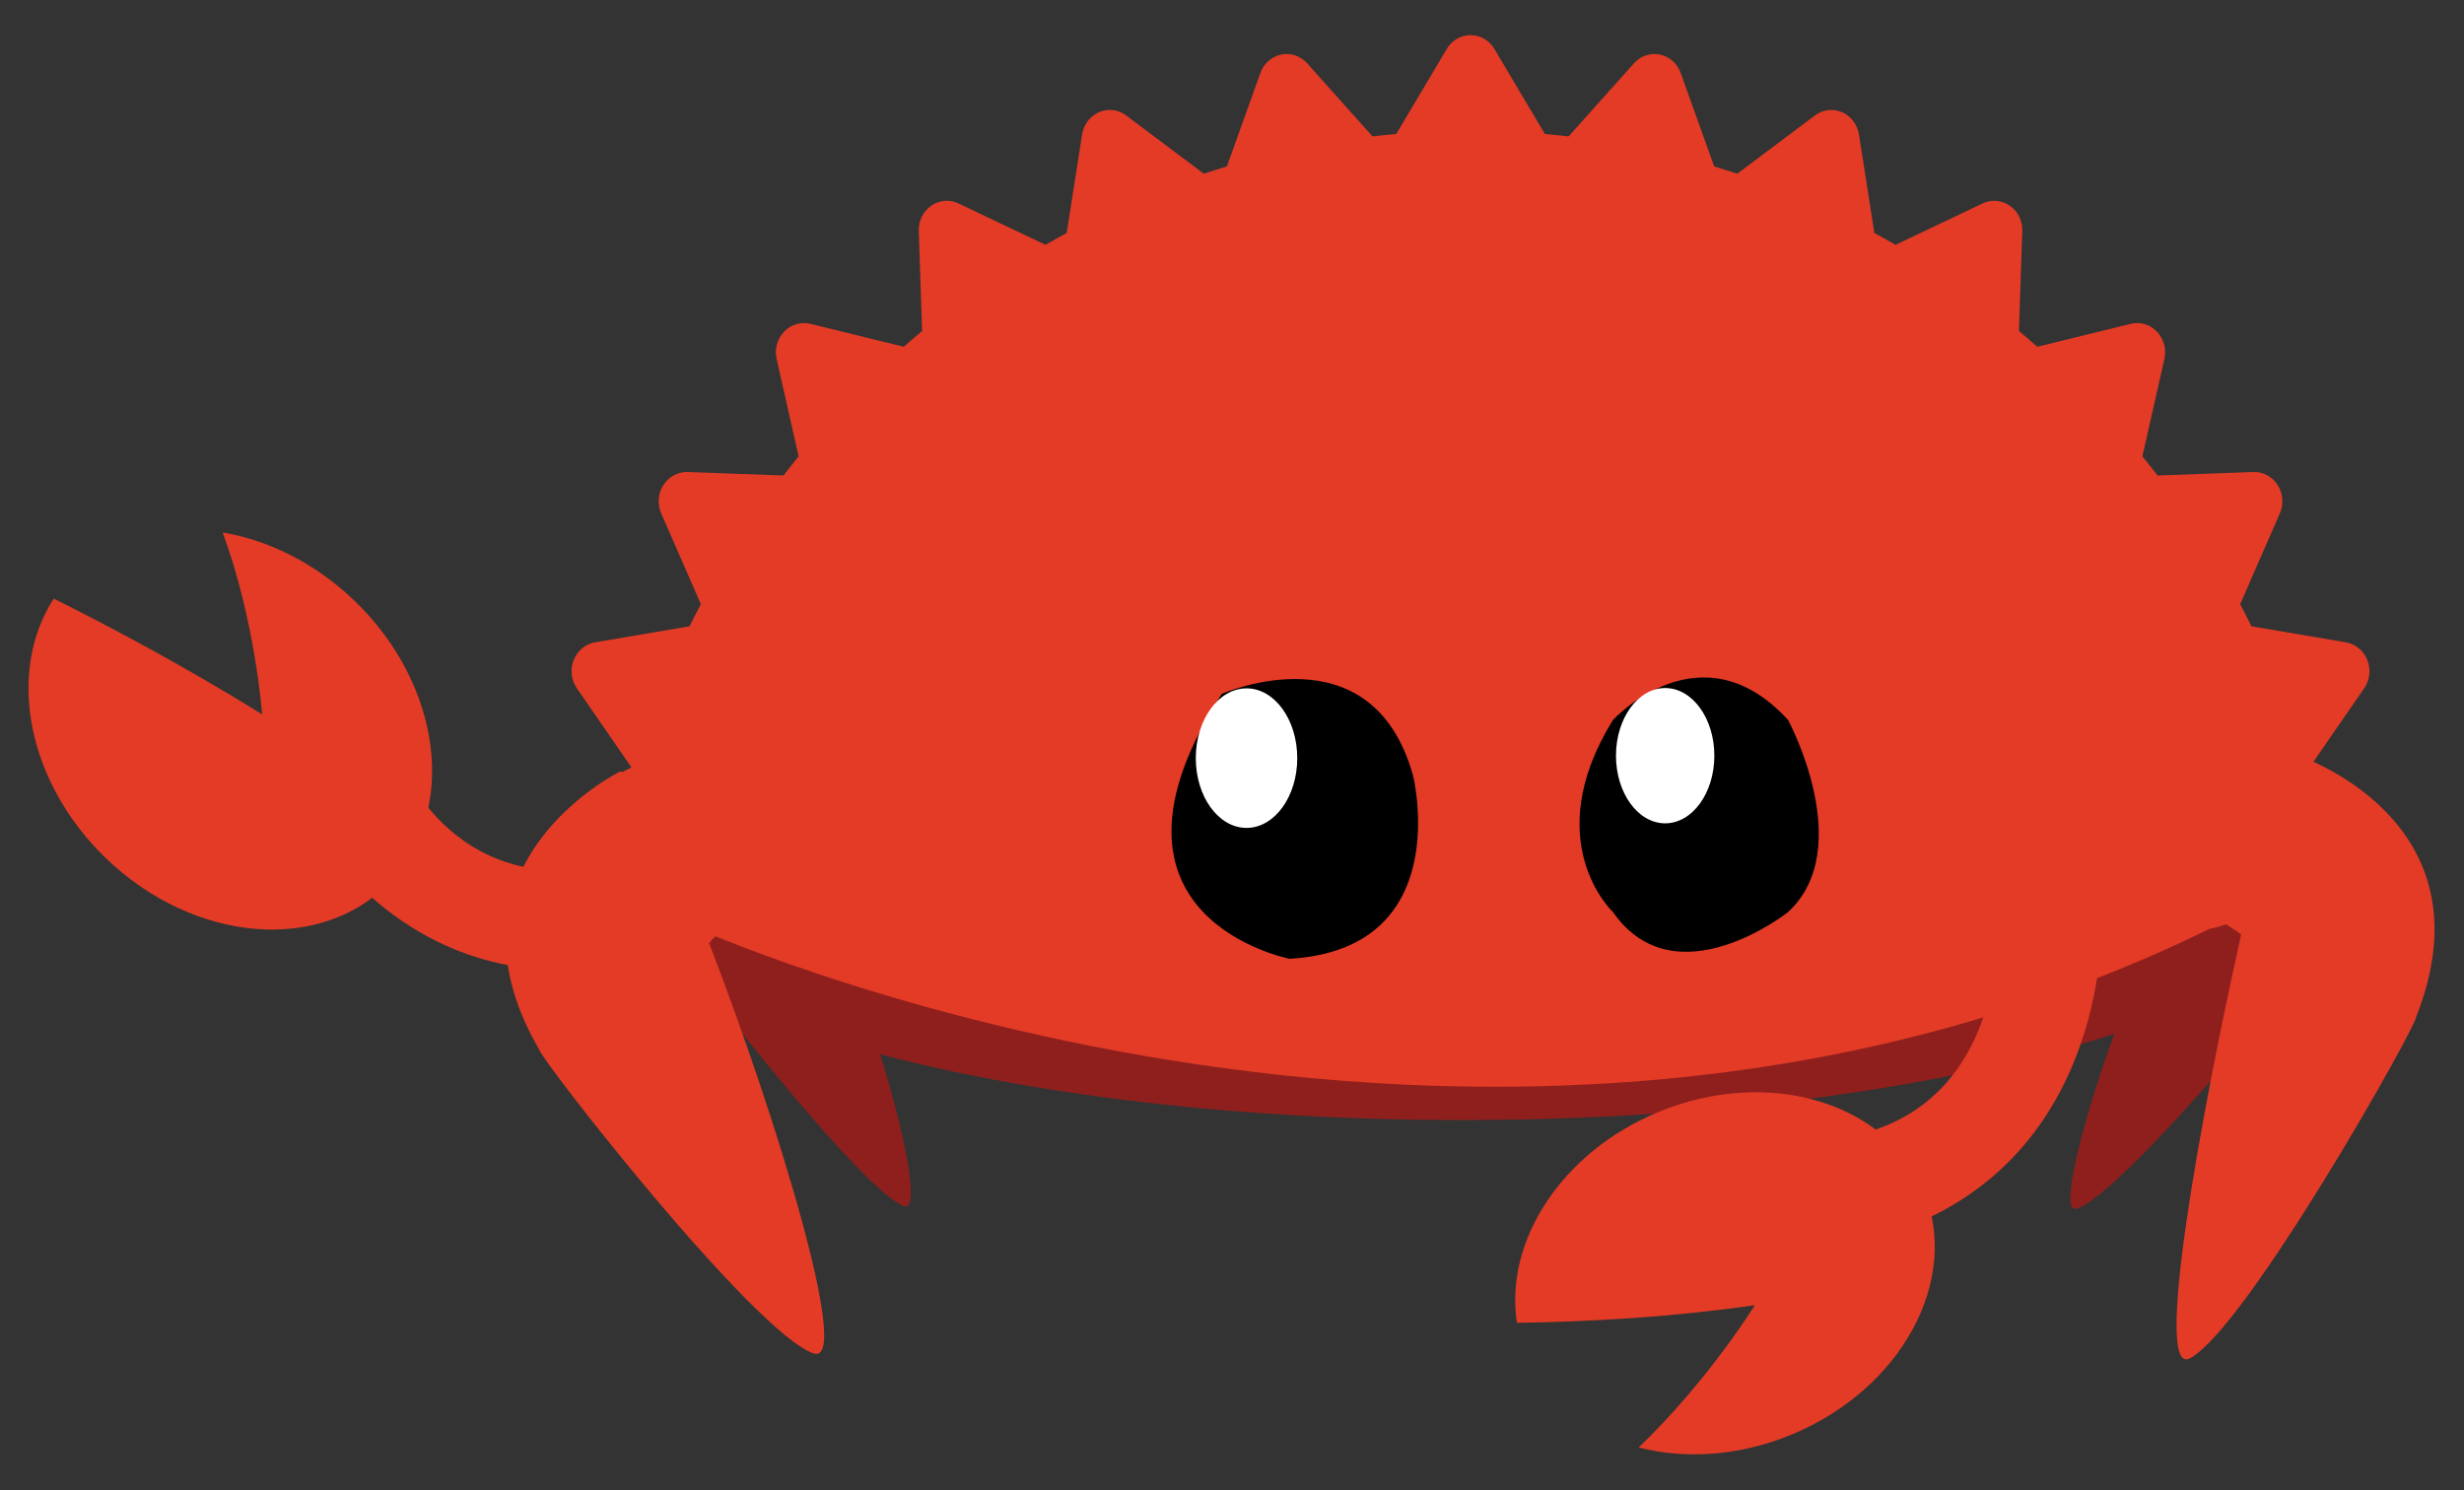
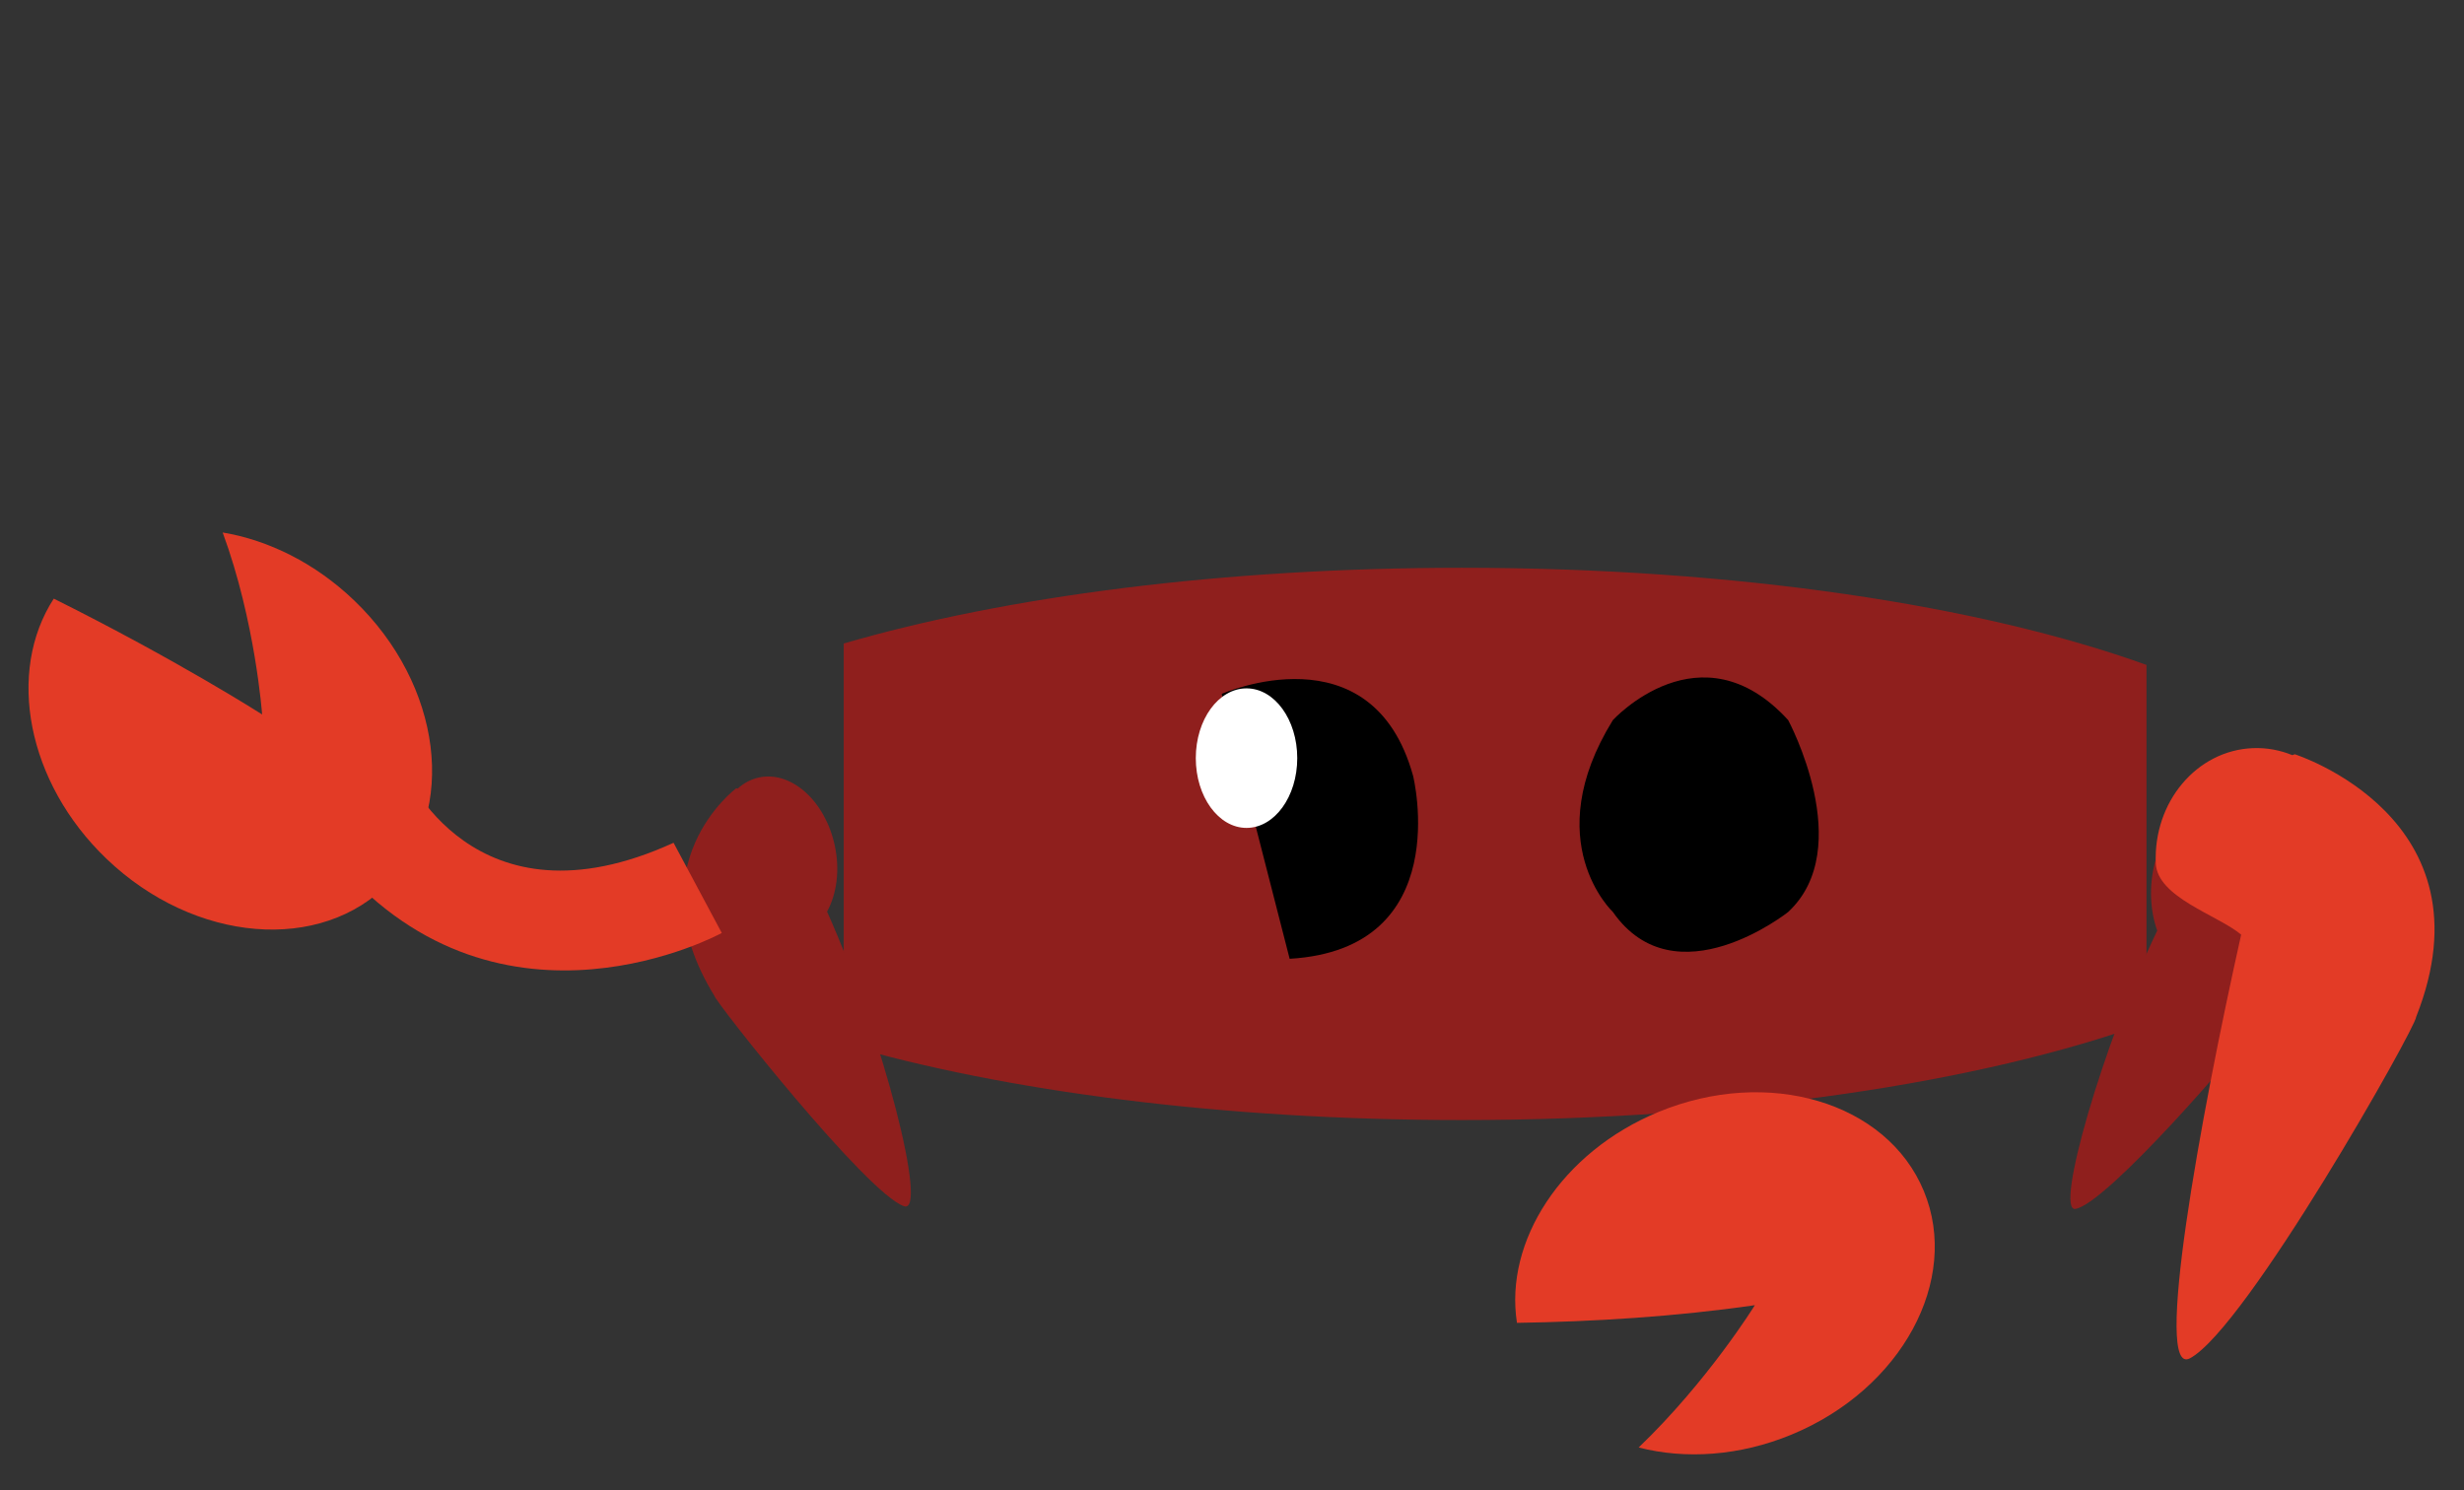
<svg xmlns="http://www.w3.org/2000/svg" xmlns:xlink="http://www.w3.org/1999/xlink" version="1.1" id="Layer_1" x="0px" y="0px" width="1354px" height="819px" viewBox="0 0 1354 819" enable-background="new 0 0 1354 819" xml:space="preserve">
  <rect x="0" y="0" width="1354" height="819" fill="#333333" stroke="none" />
  <path fill="#8F1F1D" d="M803.403,312.05c-131.633,0-251.228,15.825-339.77,41.615v220.298  c88.542,25.79,208.137,41.614,339.77,41.614c150.657,0,285.535-20.729,376.134-53.402V365.457  C1088.938,332.781,954.06,312.05,803.403,312.05" />
  <path fill="#8F1F1D" d="M1185.423,511.442c-3.856-10.663-4.629-24.154-1.36-37.162c5.85-23.289,22.421-36.198,37.013-28.833  c3.618,1.827,6.773,4.73,9.387,8.418c0.239-0.001,0.479,0,0.715,0.016c0,0,44.552,53.106,3.313,116.003  c-0.896,3.569-76.534,91.718-94.043,94.524C1128.987,666.244,1155.338,574.41,1185.423,511.442" />
  <path fill="#8F1F1D" d="M454.479,501.021c5.3-9.631,7.158-22.788,4.217-36.426c-5.266-24.416-23.91-41.109-41.642-37.285  c-4.398,0.948-8.325,3.072-11.666,6.099c-0.282-0.059-0.564-0.113-0.845-0.153c0,0-56.292,41.952-12.057,113.924  c0.805,3.741,83.851,108.838,104.311,115.764C510.188,667.475,485.55,570.418,454.479,501.021" />
  <path fill="#E23A26" d="M375.467,507.066l0.007,0.015C375.659,507.226,375.831,507.357,375.467,507.066" />
-   <path fill="#E33B26" d="M1271.119,431.903c-0.88-3.064-1.756-6.126-2.662-9.162l30.683-44.451c3.13-4.522,3.771-10.398,1.73-15.555  c-2.04-5.13-6.49-8.81-11.76-9.71l-51.887-8.805c-2.008-4.102-4.115-8.142-6.229-12.15l21.797-49.903  c2.243-5.087,1.769-10.995-1.203-15.608c-2.961-4.636-7.99-7.344-13.349-7.133l-52.656,1.913c-2.727-3.55-5.496-7.068-8.322-10.521  l12.102-53.49c1.225-5.433-0.322-11.118-4.104-15.064c-3.762-3.932-9.229-5.559-14.426-4.283l-51.289,12.608  c-3.321-2.935-6.699-5.833-10.114-8.673l1.849-54.914c0.197-5.559-2.394-10.842-6.845-13.925  c-4.445-3.104-10.093-3.573-14.955-1.266l-47.848,22.747c-3.854-2.21-7.728-4.4-11.644-6.517l-8.455-54.115  c-0.857-5.483-4.386-10.139-9.326-12.266c-4.923-2.137-10.568-1.447-14.891,1.808l-42.659,32.007  c-4.2-1.395-8.419-2.732-12.692-4.011l-18.386-51.316c-1.87-5.229-6.182-9.071-11.438-10.151c-5.238-1.072-10.63,0.742-14.263,4.802  L861.97,74.97c-4.342-0.5-8.685-0.956-13.043-1.331l-27.723-46.713c-2.811-4.732-7.771-7.612-13.116-7.612  c-5.334,0-10.304,2.88-13.09,7.612l-27.733,46.713c-4.358,0.375-8.722,0.831-13.056,1.331l-35.91-40.171  c-3.636-4.06-9.047-5.874-14.268-4.802c-5.255,1.092-9.573,4.922-11.433,10.151l-18.402,51.316  c-4.26,1.279-8.481,2.627-12.691,4.011l-42.644-32.007c-4.336-3.266-9.98-3.955-14.916-1.808c-4.919,2.127-8.461,6.783-9.313,12.266  l-8.461,54.115c-3.914,2.117-7.789,4.294-11.653,6.517l-47.842-22.747c-4.858-2.316-10.529-1.838-14.954,1.266  c-4.445,3.083-7.042,8.366-6.84,13.925l1.835,54.914c-3.405,2.84-6.774,5.738-10.112,8.673l-51.279-12.608  c-5.211-1.265-10.67,0.351-14.441,4.283c-3.795,3.946-5.332,9.631-4.113,15.064l12.079,53.49c-2.802,3.467-5.575,6.971-8.293,10.521  l-52.655-1.913c-5.314-0.157-10.386,2.497-13.356,7.133c-2.974,4.613-3.425,10.521-1.211,15.608l21.814,49.903  c-2.119,4.008-4.224,8.048-6.249,12.15l-51.882,8.805c-5.271,0.888-9.715,4.566-11.765,9.71c-2.037,5.157-1.375,11.033,1.735,15.555  l30.69,44.451c-0.236,0.784-0.455,1.576-0.69,2.364l-16.863,17.911l45.341,64.05c0,0,435.152,200.731,838.797,3.396  C1260.372,502.189,1271.119,431.903,1271.119,431.903" />
  <path d="M886.303,395.759c0,0,48.157-52.729,96.315,0c0,0,37.84,70.312,0,105.463c0,0-61.917,49.218-96.315,0  C886.303,501.222,845.024,462.55,886.303,395.759" />
-   <path fill="#FFFFFF" d="M942.057,415.32c0,20.532-12.103,37.179-27.029,37.179c-14.924,0-27.027-16.646-27.027-37.179  s12.104-37.18,27.027-37.18C929.954,378.14,942.057,394.788,942.057,415.32" />
-   <path d="M671.365,381.361c0,0,82.608-36.576,105.154,45.062c0,0,23.618,95.154-67.837,100.525  C708.682,526.948,592.06,504.486,671.365,381.361" />
+   <path d="M671.365,381.361c0,0,82.608-36.576,105.154,45.062c0,0,23.618,95.154-67.837,100.525  " />
  <rect x="278" y="19" fill="none" width="1060" height="782" />
  <g>
    <defs>
      <rect id="SVGID_1_" x="278.06" y="19.314" width="1059.75" height="781.686" />
    </defs>
    <clipPath id="SVGID_2_">
      <use xlink:href="#SVGID_1_" overflow="visible" />
    </clipPath>
    <path clip-path="url(#SVGID_2_)" fill="#FFFFFF" d="M712.855,416.668c0,21.173-12.48,38.346-27.877,38.346   c-15.391,0-27.874-17.173-27.874-38.346c0-21.178,12.483-38.346,27.874-38.346C700.375,378.322,712.855,395.49,712.855,416.668" />
-     <path clip-path="url(#SVGID_2_)" fill="#E33B26" d="M389.602,518.216c10.967-12.463,37.611-27.557,35.57-46.282   c-3.653-33.526-31.456-57.999-62.099-54.658c-7.599,0.827-14.658,3.292-20.923,7.035c-0.463-0.106-0.925-0.211-1.388-0.294   c0,0-103.632,50.873-44.564,152.657c0.557,5.137,117.847,155.668,150.787,167.131C468.544,751.307,427.074,615.165,389.602,518.216   " />
    <path clip-path="url(#SVGID_2_)" fill="#E33B26" d="M1231.549,513.673c-12.692-10.7-46.162-20.418-46.92-39.238   c-1.355-33.697,22.512-62.021,53.312-63.26c7.638-0.308,14.983,1.083,21.734,3.857c0.442-0.174,0.884-0.347,1.329-0.497   c0,0,110.025,34.951,66.695,144.366c0.21,5.163-93.468,171.416-124.345,187.635   C1183.146,757.151,1208.861,615.105,1231.549,513.673" />
  </g>
  <rect x="278" y="19" fill="none" width="1060" height="782" />
-   <path fill="#E33B26" d="M1154.362,514.558c0,0,1.382,137.296-133.167,167.933l-28.055-56.363c0,0,97.495,9.431,104.995-111.569  H1154.362" />
  <path fill="#E33B26" d="M1057.167,654.591c-20.25-48.941-85.595-68.373-145.951-43.399c-53.126,21.98-84.637,71.031-77.624,115.845  c41.946-0.652,86.94-3.371,130.736-9.718c0,0-25.837,41.763-63.857,78.211c25.566,6.599,55.383,4.768,84.076-7.104  C1044.904,763.452,1077.417,703.532,1057.167,654.591" />
  <g>
    <path fill="#E33B26" d="M396.635,512.763c0,0-120.426,65.951-210.88-38.262l36.479-51.313c0,0,37.649,90.426,147.893,39.991   L396.635,512.763" />
    <path fill="#E33B26" d="M144.038,392.655c0,0-46.915-29.995-114.487-63.65C3.436,369.241,14.735,430.034,58.509,471.979   c48.361,46.34,118.025,52.115,155.601,12.901c37.576-39.214,28.833-108.569-19.528-154.908   c-21.437-20.543-47.061-33.103-72.221-37.316C140.333,341.359,144.038,392.655,144.038,392.655" />
  </g>
-   <rect x="278.06" y="19.314" fill="none" width="1059.75" height="781.686" />
</svg>